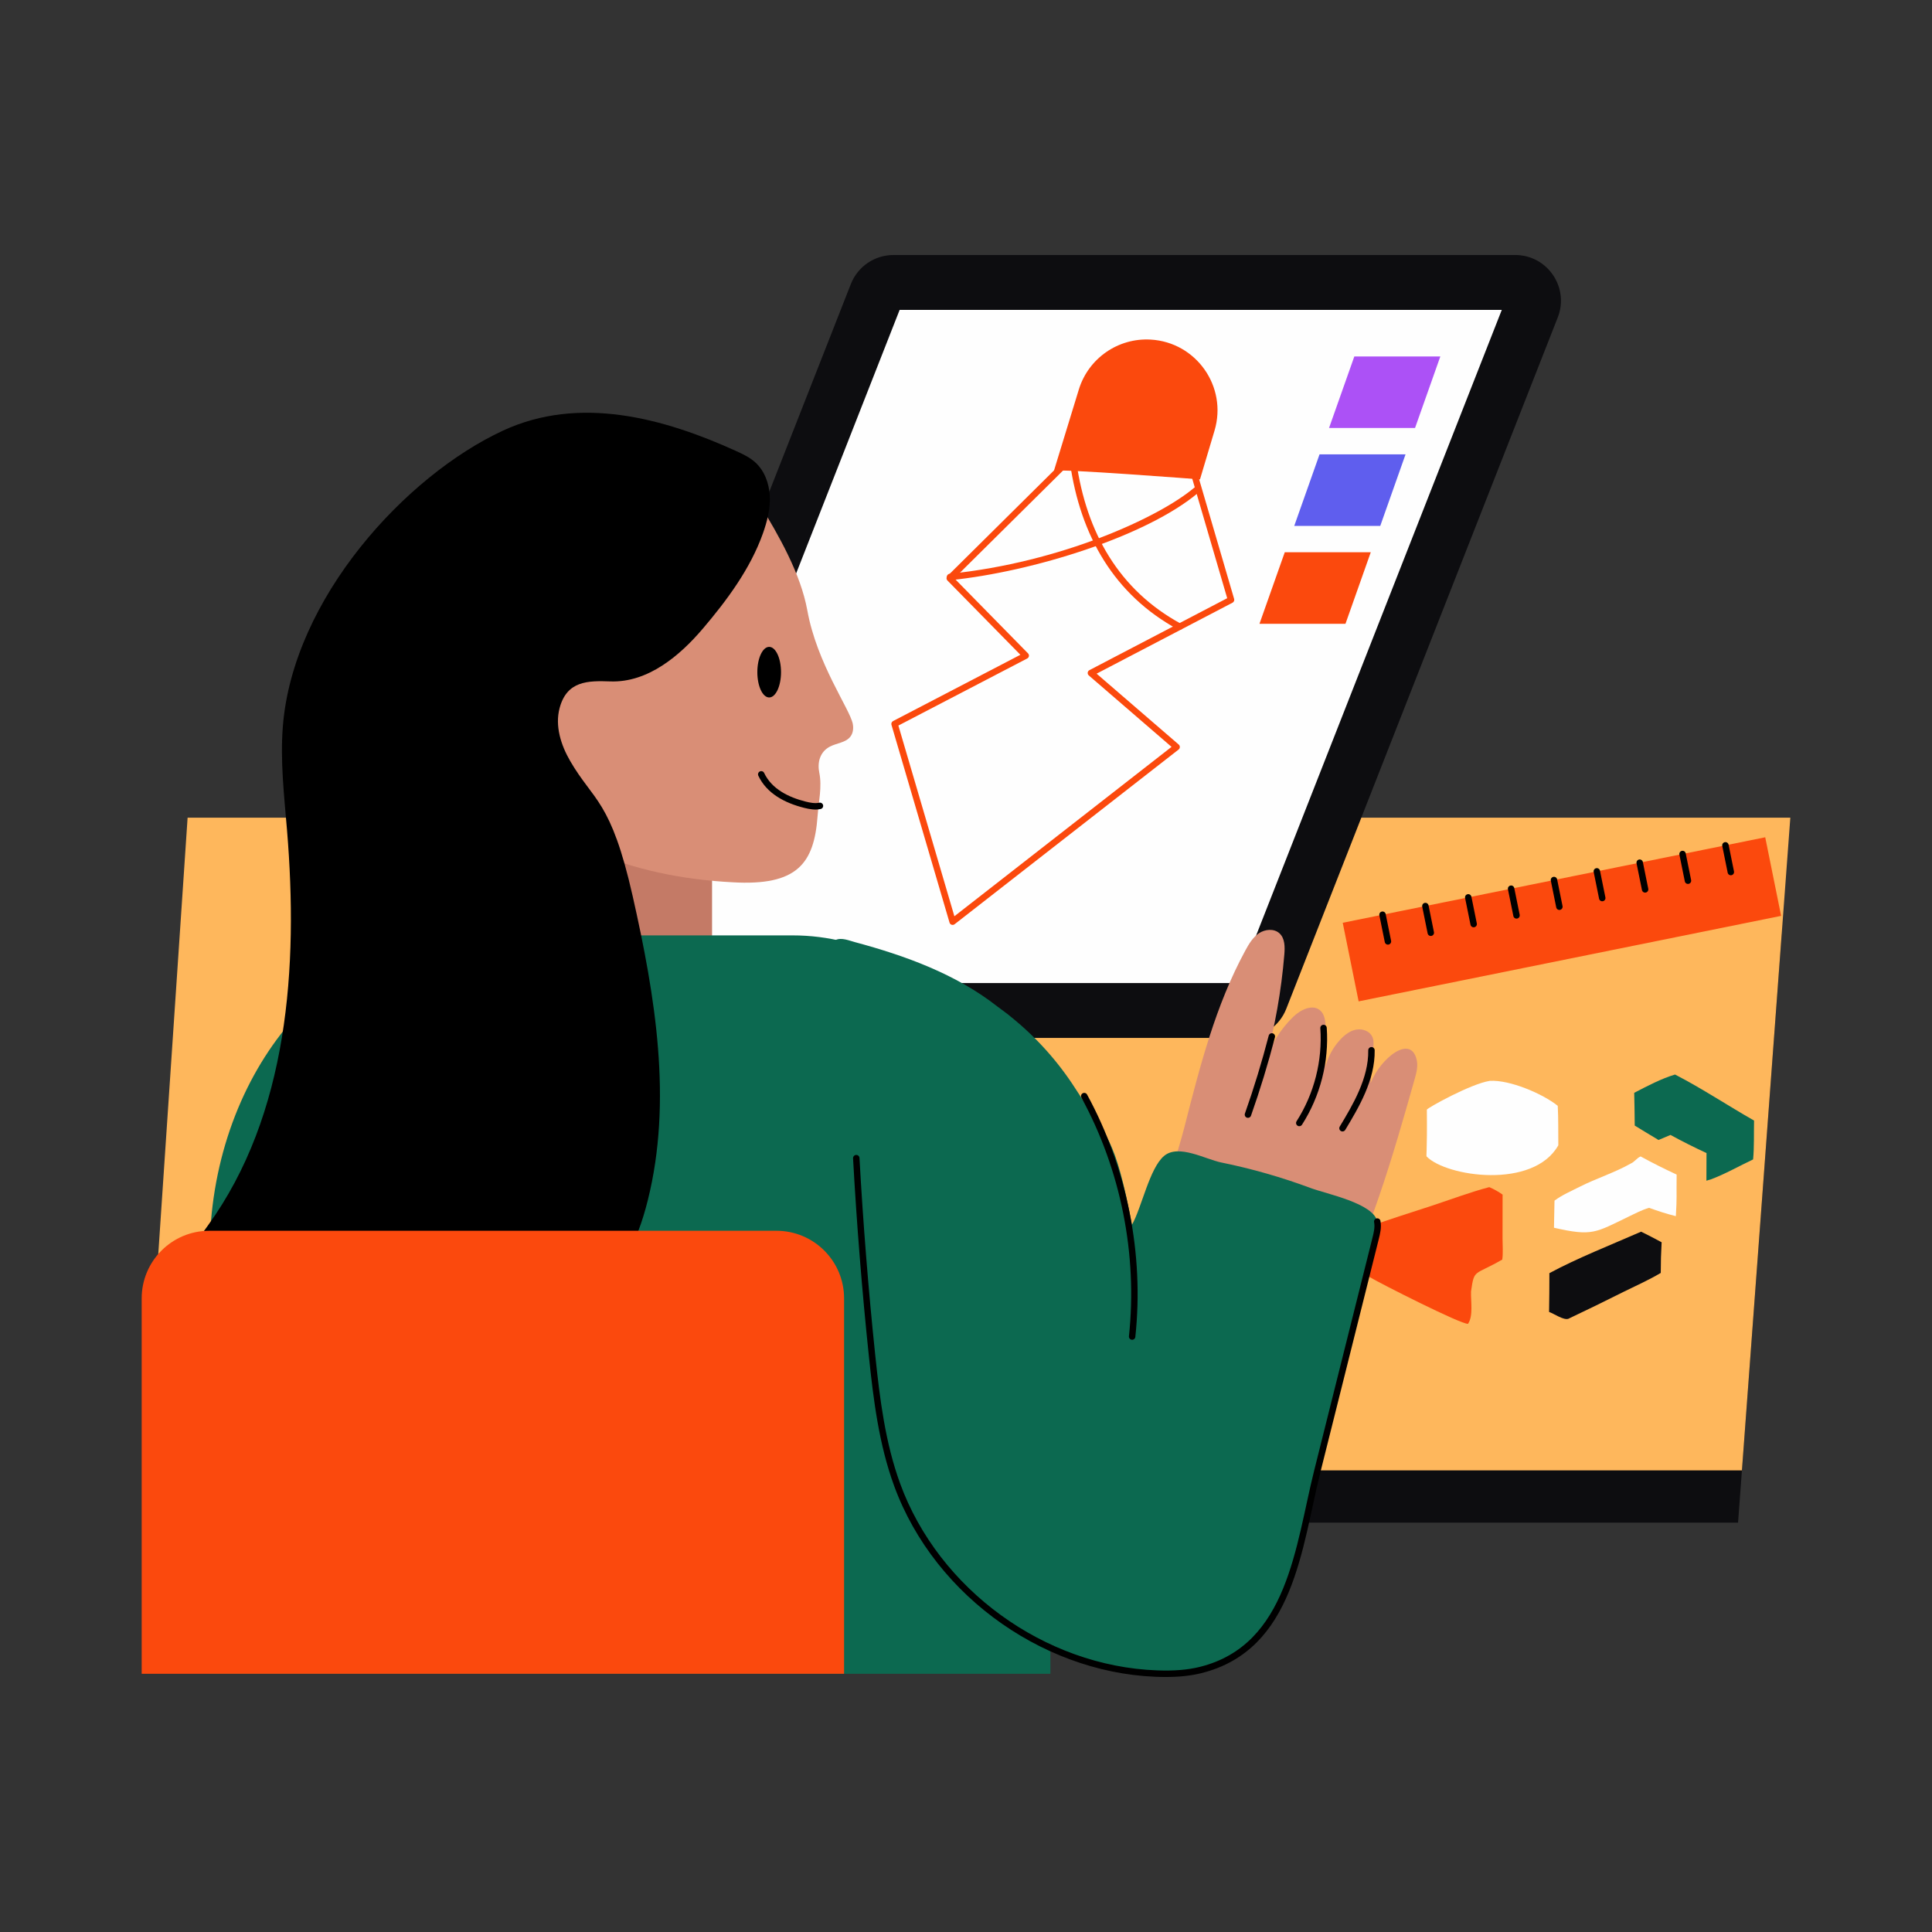
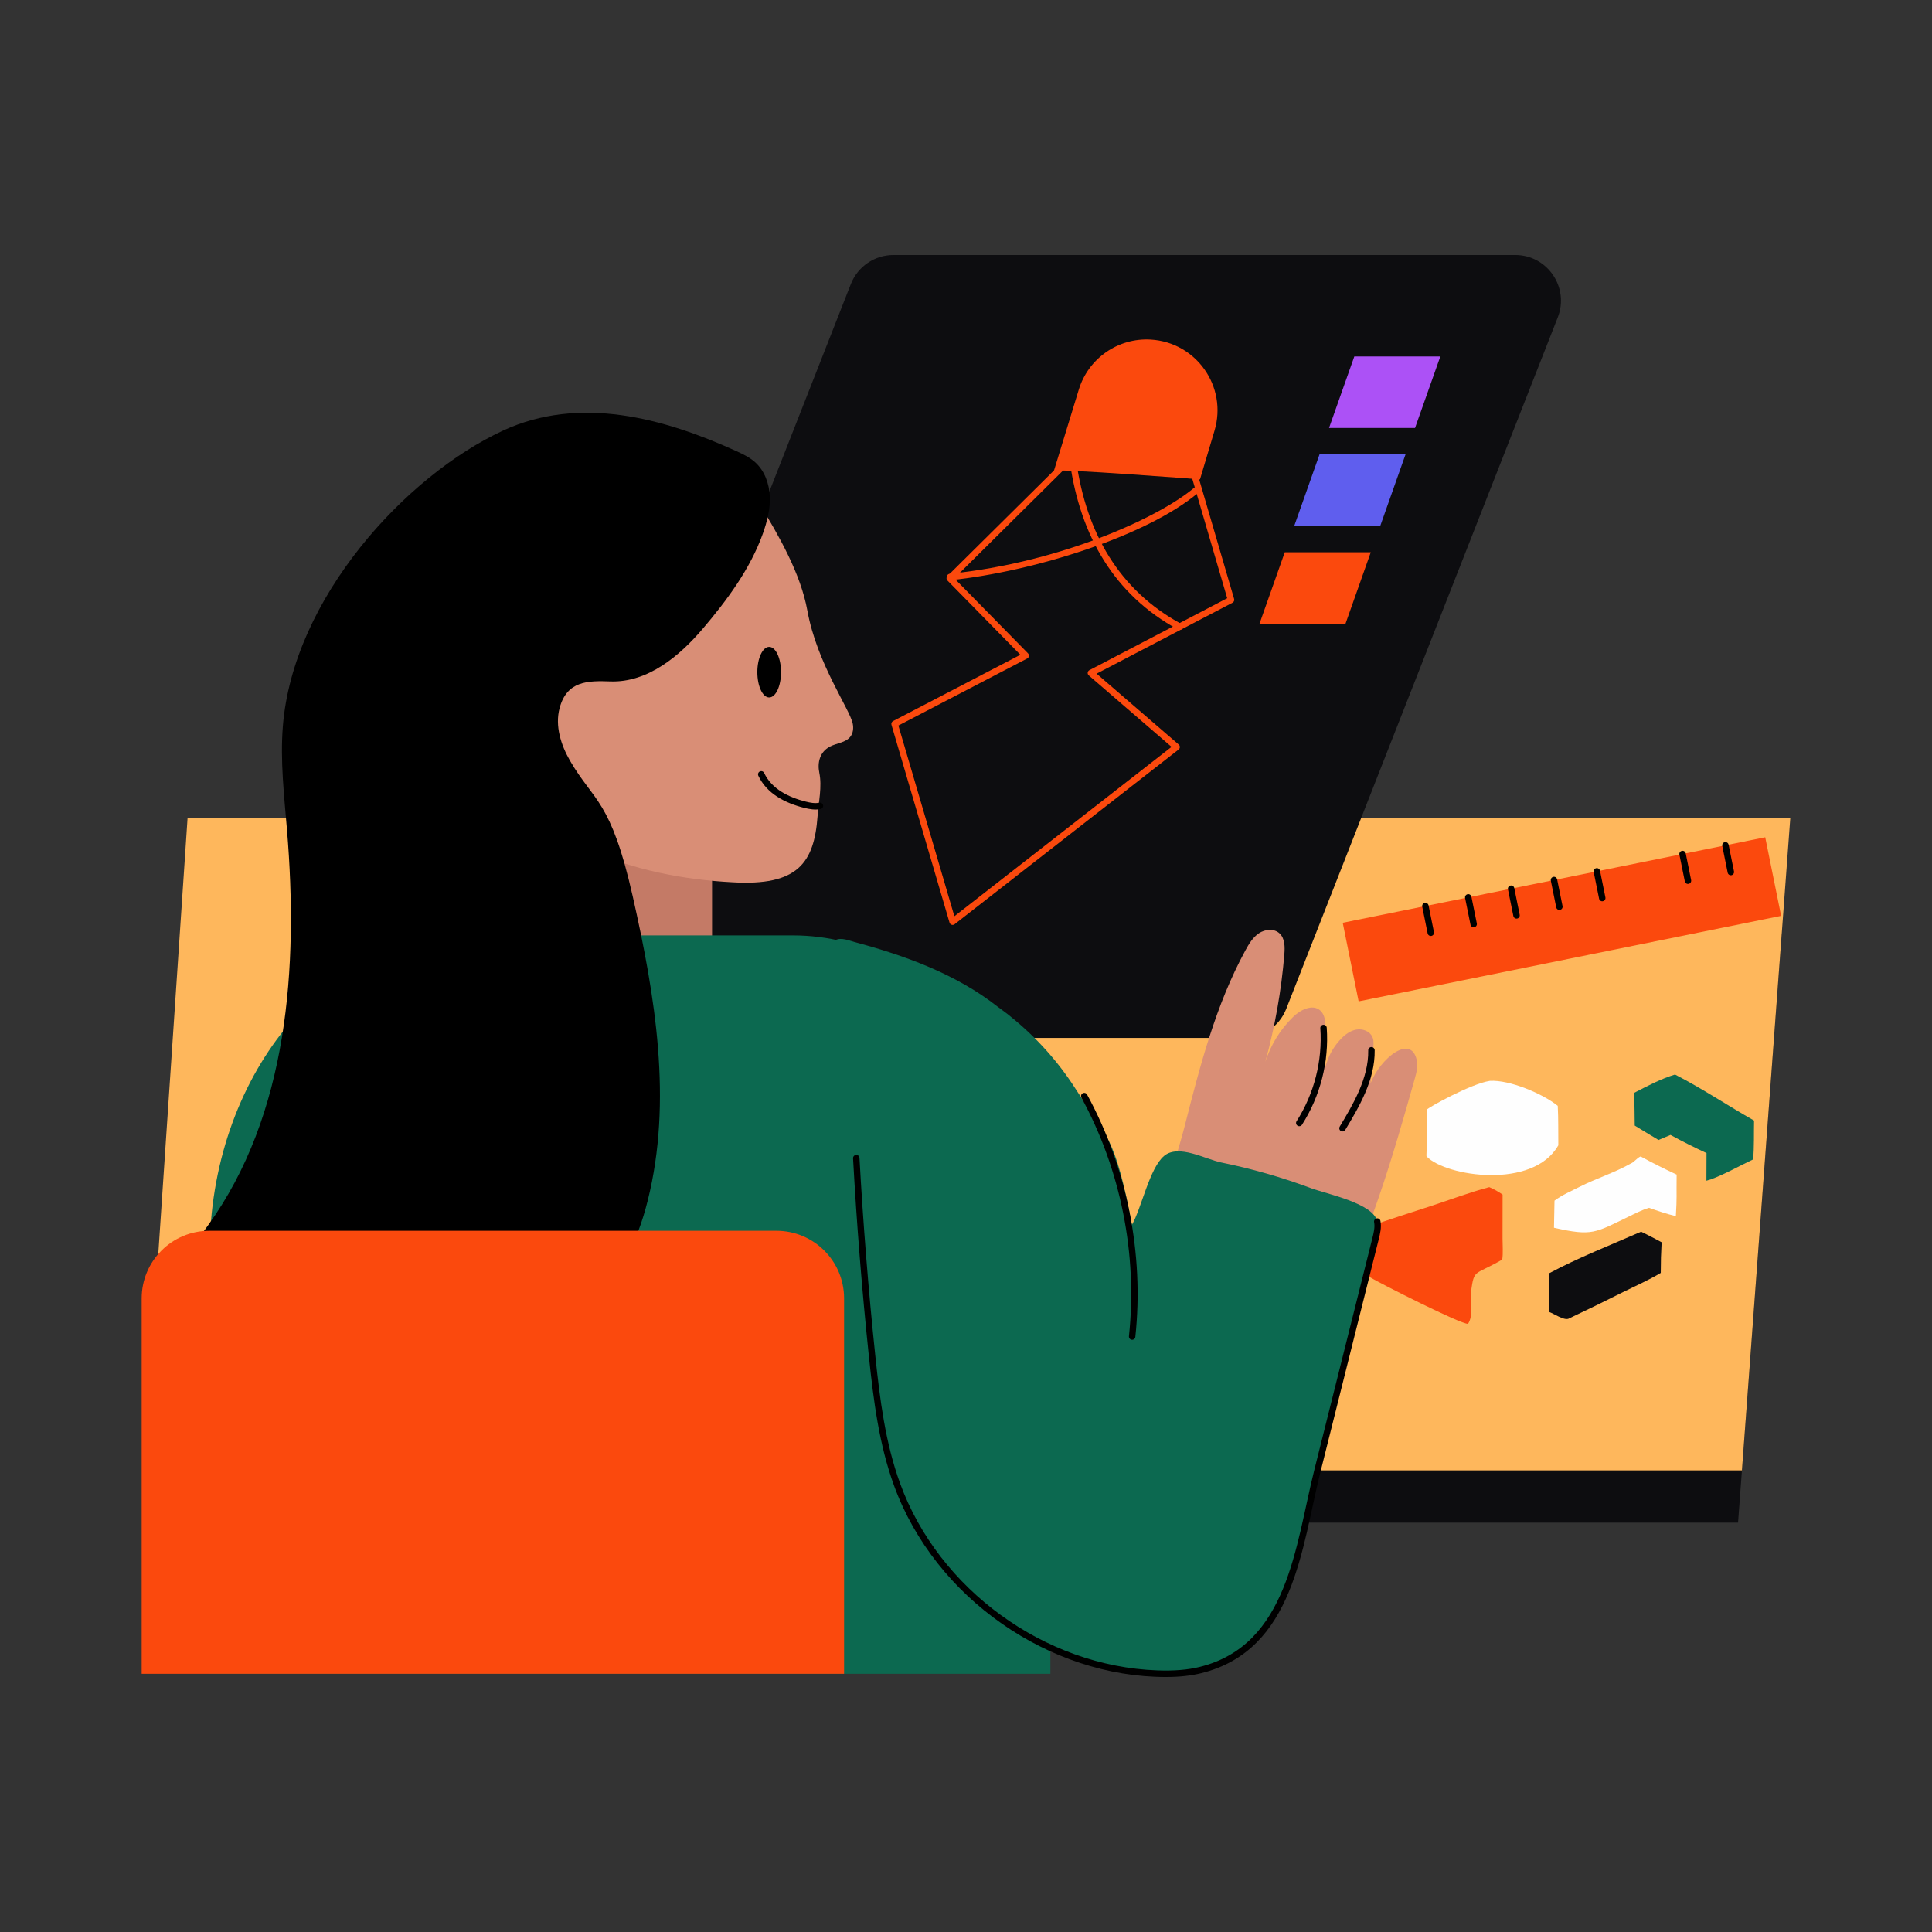
<svg xmlns="http://www.w3.org/2000/svg" id="Layer_1" style="enable-background:new 0 0 600 600" version="1.1" viewBox="0 0 600 600" x="0" y="0">
  <rect x="0" y="0" width="600" height="600" fill="#333333" stroke="none" />
  <g id="Digital_Art_1_">
    <g id="Digital_Art">
      <g>
        <g>
          <polygon points="553.317 290.12 539.769 472.86 44.577 472.86 56.56 290.12" style="fill:#0d0d10" />
          <polygon points="556 253.933 540.972 456.636 44.64 456.636 58.262 253.933" style="fill:#feb75c" />
        </g>
        <g>
          <path d="M386.236,322.328H193.13c-10.005,0-16.872-10.073-13.214-19.386&#13;&#10;     l84.326-214.738c2.134-5.434,7.377-9.008,13.214-9.008h193.106&#13;&#10;     c10.005,0,16.872,10.073,13.214,19.386l-84.326,214.738&#13;&#10;     C397.317,318.755,392.074,322.328,386.236,322.328z" style="fill:#0d0d10" />
-           <polygon points="197.296 305.292 279.393 96.233 466.397 96.233 384.3 305.292" style="fill:#fefefe" />
        </g>
        <g>
          <path d="M509.646,382.516c2.166,1.019,4.272,2.159,6.387,3.281&#13;&#10;     c-0.183,3.17-0.272,6.343-0.268,9.519c-3.642,2.167-7.593,3.931-11.398,5.8&#13;&#10;     c-5.744,2.887-11.521,5.707-17.331,8.458c-1.536,0.446-4.357-1.572-5.956-2.142&#13;&#10;     c0.07-4.015,0.102-8.03,0.098-12.046&#13;&#10;     C489.931,390.673,500.451,386.546,509.646,382.516z" style="fill:#0d0d10" />
          <path d="M506.437,361.355c1.236-0.533,1.835-1.698,3.079-2.211&#13;&#10;     c3.677,2.019,7.375,3.864,11.182,5.63c-0.096,7.039,0.126,6.746-0.243,12.913&#13;&#10;     c-2.851-0.689-5.571-1.613-8.333-2.587c-2.16,0.631-4.219,1.708-6.24,2.685&#13;&#10;     c-10.497,5.077-11.353,6.212-23.279,3.502l0.163-8.417&#13;&#10;     c2.329-1.748,5.259-3.006,7.852-4.32&#13;&#10;     C495.697,365.973,501.484,364.166,506.437,361.355" style="fill:#fefefe" />
          <path d="M520.202,333.705c8.415,4.342,16.314,9.616,24.538,14.294&#13;&#10;     c-0.09,3.999,0.072,8.091-0.295,12.069&#13;&#10;     c-4.291,2.023-8.664,4.533-13.087,6.187l-1.418,0.421l0.032-8.582&#13;&#10;     c-3.807-1.766-7.505-3.611-11.182-5.63c-1.244,0.513-2.485,1.037-3.721,1.57&#13;&#10;     c-2.477-1.466-4.927-2.984-7.388-4.478c-0.026-3.391-0.08-6.782-0.16-10.172&#13;&#10;     C511.521,337.308,515.885,334.988,520.202,333.705z" style="fill:#0c6950" />
          <path d="M462.686,335.671c6.105-0.381,16.4,3.976,21.087,7.756&#13;&#10;     c0.22,4.057,0.119,8.189,0.176,12.256c-7.78,13.752-34.719,9.761-40.868,3.503&#13;&#10;     c-0.257-0.262,0.177-0.761,0.041-14.564&#13;&#10;     C443.117,344.167,456.841,336.538,462.686,335.671z" style="fill:#fefefe" />
          <path d="M462.507,368.676c1.502,0.647,2.799,1.379,4.136,2.322&#13;&#10;     l-0.017,13.598c-0.003,2.113,0.212,4.494-0.087,6.578&#13;&#10;     c-8.853,5.088-8.663,2.781-9.695,9.872c-0.121,2.941,0.762,7.634-0.948,10.079&#13;&#10;     c-2.108,0.209-27.382-12.594-30.751-14.635l-0.026-7.859&#13;&#10;     c-0.205-2.508-0.213-5.003-0.315-7.513c6.49-2.438,13.193-4.464,19.777-6.638&#13;&#10;     C450.573,372.504,456.391,370.293,462.507,368.676z" style="fill:#fb490d" />
        </g>
        <path d="M367.849,349.965c4.782-18.777,9.65-37.778,18.911-54.797&#13;&#10;    c1.094-2.01,2.312-4.059,4.213-5.333c1.902-1.274,4.677-1.531,6.369,0.01&#13;&#10;    c1.728,1.575,1.711,4.256,1.518,6.587c-0.933,11.264-2.913,22.441-5.906,33.34&#13;&#10;    c1.677-5.254,4.66-10.086,8.607-13.938c2.292-2.237,6.07-4.145,8.46-2.013&#13;&#10;    c1.346,1.201,1.573,3.191,1.665,4.992c0.216,4.227,0.178,8.466-0.112,12.688&#13;&#10;    c0.795-3.254,2.447-6.295,4.743-8.734c1.334-1.416,2.965-2.67,4.879-3.018&#13;&#10;    c1.914-0.348,4.13,0.438,4.964,2.196c0.687,1.448,0.479,1.96-0.518,14.444&#13;&#10;    c3.099-7.826,12.589-15.379,14.352-7.116c0.416,1.949-0.127,3.96-0.668,5.878&#13;&#10;    c-6.894,24.47-14.072,49.065-25.799,71.621&#13;&#10;    c-2.656,5.109-5.836,10.387-11.011,12.91&#13;&#10;    c-6.329,3.085-14.218,1.113-19.792-3.188s-9.266-10.554-12.535-16.79&#13;&#10;    C357.536,375.571,363.862,365.622,367.849,349.965z" style="fill:#d98e76" />
        <g>
-           <path d="M387.23,347.098c-0.521-0.184-0.794-0.755-0.61-1.276&#13;&#10;     c2.799-7.924,5.284-16.066,7.39-24.198c0.138-0.535,0.684-0.855,1.219-0.718&#13;&#10;     c0.534,0.139,0.855,0.684,0.717,1.219c-2.119,8.188-4.622,16.384-7.438,24.363&#13;&#10;     C388.323,347.008,387.753,347.283,387.23,347.098z" />
-         </g>
+           </g>
        <g>
          <path d="M402.965,349.594c-0.466-0.298-0.601-0.916-0.303-1.381&#13;&#10;     c5.464-8.529,8.083-18.79,7.376-28.892c-0.039-0.551,0.376-1.029,0.927-1.067&#13;&#10;     c0.567-0.038,1.029,0.377,1.067,0.928c0.738,10.528-1.991,21.221-7.687,30.11&#13;&#10;     C404.048,349.757,403.428,349.892,402.965,349.594z" />
        </g>
        <g>
          <path d="M416.411,351.243c-0.474-0.285-0.627-0.899-0.343-1.373&#13;&#10;     c4.008-6.67,8.995-14.972,8.851-23.68c-0.009-0.552,0.432-1.007,0.983-1.017&#13;&#10;     c0.006,0,0.012,0,0.017,0c0.545,0,0.991,0.437,1,0.983&#13;&#10;     c0.153,9.28-4.997,17.854-9.136,24.743&#13;&#10;     C417.499,351.373,416.885,351.527,416.411,351.243z" />
        </g>
        <g>
          <g>
            <g>
              <g>
                <g>
                  <rect height="57.35" style="fill:#c47a66" transform="rotate(-180 196.795 267.966)" width="48.681" x="172.454" y="239.291" />
                  <g>
                    <g>
                      <path d="M156.153,213.775c-0.875,5.739-1.632,13.213-0.498,18.929&#13;&#10;           c5.751,28.993,42.14,39.769,71.779,41.291&#13;&#10;           c20.232,1.201,25.394-5.89,26.473-20.56&#13;&#10;           c0.319-4.331,1.421-9.148,0.539-13.427&#13;&#10;           c-0.653-3.167,0.14-6.491,3.28-8.141&#13;&#10;           c2.141-1.125,4.978-1.212,6.415-3.158&#13;&#10;           c0.814-1.101,0.957-2.586,0.693-3.93&#13;&#10;           c-0.9-4.579-11.126-18.7-14.107-35.181&#13;&#10;           c-2.071-11.451-8.873-23.311-14.898-33.176&#13;&#10;           c-1.362-2.231-2.801-4.451-4.698-6.25&#13;&#10;           C210.101,130.239,162.314,173.381,156.153,213.775z" style="fill:#d98e76" />
                    </g>
                  </g>
                  <ellipse cx="238.875" cy="208.747" rx="3.679" ry="7.855" />
                  <g>
                    <path d="M249.729,250.884c-5.946-1.49-11.607-4.426-14.222-9.976&#13;&#10;          c-0.235-0.5-0.021-1.095,0.478-1.331&#13;&#10;          c0.501-0.236,1.097-0.021,1.331,0.478&#13;&#10;          c2.35,4.984,7.598,7.561,12.899,8.888&#13;&#10;          c1.391,0.349,2.865,0.632,4.222,0.346c0.538-0.113,1.07,0.232,1.185,0.772&#13;&#10;          c0.114,0.541-0.231,1.071-0.772,1.185&#13;&#10;          C253.131,251.609,251.418,251.307,249.729,250.884z" />
                  </g>
                </g>
              </g>
            </g>
            <path d="M326.204,389.411v130.393H65.104V389.411&#13;&#10;      c0-54.622,35.833-98.917,80.019-98.917h101.063&#13;&#10;      C290.373,290.493,326.204,334.789,326.204,389.411z" style="fill:#0c6950" />
            <path d="M254.334,334.492c2.243,6.472,4.495,12.972,7.55,19.115&#13;&#10;      c1.385,2.786,3.675,5.512,4.175,8.518c0.628,3.773,0.47,7.853,0.724,11.674&#13;&#10;      c1.047,15.721,2.391,31.422,4.03,47.092&#13;&#10;      c1.423,13.607,3.103,27.335,7.796,40.187&#13;&#10;      c12.102,33.138,45.432,57.374,80.687,58.672&#13;&#10;      c4.565,0.168,9.179-0.02,13.61-1.126&#13;&#10;      c28.189-7.039,30.367-38.439,36.195-61.711&#13;&#10;      c6.031-24.079,12.061-48.158,18.092-72.237&#13;&#10;      c0.436-1.743,0.875-3.554,0.529-5.317&#13;&#10;      c-1.115-5.669-15.811-8.581-20.604-10.37&#13;&#10;      c-9.073-3.386-18.414-6.056-27.905-7.98&#13;&#10;      c-4.802-0.973-13.205-5.801-17.7-2.022&#13;&#10;      c-4.514,3.795-6.934,16.002-9.973,21.396&#13;&#10;      c-5.314-27.915-7.743-26.977-17.588-42.341&#13;&#10;      c-5.378-8.394-12.129-15.905-19.888-22.164&#13;&#10;      c-1.361-1.184-2.886-2.179-4.305-3.291&#13;&#10;      c-12.821-10.056-28.53-15.778-44.267-20.002&#13;&#10;      c-1.785-0.479-4.167-1.523-5.982-0.654c-2.034,0.975-2.789,3.618-3.66,5.483&#13;&#10;      c-1.227,2.629-2.693,5.006-3.605,7.797&#13;&#10;      c-1.77,5.417-2.28,11.252-1.398,16.886&#13;&#10;      C251.512,326.342,252.926,330.43,254.334,334.492z" style="fill:#0c6950" />
            <g>
              <path d="M362.075,520.803c-36.036,0-71.597-24.308-84.405-59.382&#13;&#10;       c-4.688-12.838-6.39-26.448-7.852-40.426&#13;&#10;       c-2.122-20.293-3.769-40.906-4.894-61.265&#13;&#10;       c-0.031-0.551,0.392-1.023,0.942-1.054c0.573-0.026,1.023,0.392,1.054,0.943&#13;&#10;       c1.124,20.327,2.768,40.906,4.886,61.167&#13;&#10;       c1.449,13.849,3.132,27.324,7.742,39.947&#13;&#10;       c12.004,32.872,44.812,56.729,79.784,58.016&#13;&#10;       c5.313,0.197,9.55-0.152,13.331-1.097&#13;&#10;       c27.386-6.838,29.644-37.73,35.468-60.984l18.092-72.237&#13;&#10;       c0.388-1.548,0.827-3.303,0.517-4.881c-0.106-0.542,0.246-1.067,0.788-1.174&#13;&#10;       c0.549-0.108,1.068,0.247,1.175,0.789c0.396,2.017-0.101,4.001-0.54,5.753&#13;&#10;       l-18.092,72.237c-5.847,23.346-8.081,55.237-36.923,62.438&#13;&#10;       C369.881,520.41,366.31,520.803,362.075,520.803z" />
            </g>
          </g>
          <g>
            <path d="M351.493,416.073c-0.55-0.058-0.947-0.551-0.889-1.1&#13;&#10;      c2.702-25.375-2.539-51.689-14.76-74.093&#13;&#10;      c-0.265-0.485-0.086-1.092,0.399-1.357c0.481-0.265,1.092-0.086,1.356,0.399&#13;&#10;      c12.413,22.758,17.737,49.486,14.992,75.263&#13;&#10;      C352.534,415.738,352.035,416.133,351.493,416.073z" />
          </g>
        </g>
        <path d="M87.841,225.597c-0.845,10.728,0.407,21.493,1.296,32.217&#13;&#10;    c3.526,42.533,0.416,88.296-24.624,122.857&#13;&#10;    c-2.645,3.65-5.642,7.489-5.742,11.995&#13;&#10;    c-0.17,7.633,7.736,12.693,14.832,15.51&#13;&#10;    c35.613,14.137,97.216,20.406,120.191-16.767&#13;&#10;    c3.519-5.694,5.742-12.1,7.369-18.593c7.743-30.901,2.335-63.475-4.686-94.548&#13;&#10;    c-6.754-29.887-12.107-29.364-19.404-41.933&#13;&#10;    c-2.88-4.96-4.76-10.893-3.283-16.435c2.261-8.481,8.774-8.532,15.764-8.28&#13;&#10;    c11.651,0.419,21.552-7.978,28.668-16.332&#13;&#10;    c7.491-8.794,14.789-18.605,18.698-29.6c1.319-3.711,2.313-7.609,2.145-11.543&#13;&#10;    s-1.611-7.936-4.536-10.574c-1.688-1.522-3.771-2.522-5.839-3.464&#13;&#10;    c-22.603-10.287-48.722-17.387-72.489-6.371&#13;&#10;    C126.053,147.711,90.978,185.754,87.841,225.597z" />
        <path d="M262.139,519.803H44V403.228c0-11.598,9.402-21,21-21h176.139&#13;&#10;    c11.598,0,21,9.402,21,21V519.803z" style="fill:#fb490d" />
        <g>
          <path d="M327.3,146.23c0.742-0.799,45.368,2.647,45.368,2.647&#13;&#10;     l4.516-15.149c4.059-13.615-5.651-27.452-19.835-28.267l-0.007-0&#13;&#10;     c-10.127-0.582-19.341,5.832-22.311,15.531L327.3,146.23z" style="fill:#fb490d" />
          <g>
            <path d="M294.887,286.524l-18.036-61.423&#13;&#10;      c-0.134-0.458,0.074-0.948,0.498-1.169l39.54-20.583l-22.647-23.063&#13;&#10;      c-0.386-0.393-0.381-1.023,0.01-1.411l36.316-35.99&#13;&#10;      c0.393-0.388,1.025-0.386,1.414,0.006c0.389,0.393,0.386,1.025-0.006,1.415&#13;&#10;      l-35.609,35.29l22.896,23.316c0.468,0.478,0.345,1.277-0.252,1.588&#13;&#10;      l-40.009,20.827l17.39,59.223l67.443-52.601l-25.697-22.181&#13;&#10;      c-0.533-0.459-0.436-1.316,0.19-1.643l42.792-22.344l-11.201-38.28&#13;&#10;      c-0.155-0.53,0.149-1.085,0.679-1.241c0.531-0.156,1.086,0.149,1.241,0.679&#13;&#10;      l11.432,39.068c0.134,0.458-0.074,0.946-0.497,1.167l-42.215,22.042&#13;&#10;      l25.506,22.015c0.477,0.411,0.459,1.158-0.038,1.545l-69.564,54.255&#13;&#10;      C295.905,287.463,295.087,287.203,294.887,286.524z" style="fill:#fb490d" />
          </g>
        </g>
        <g>
          <path d="M294.04,179.291c-0.056-0.549,0.344-1.041,0.893-1.097&#13;&#10;     c34.658-3.556,65.066-17.535,75.962-26.747c0.422-0.357,1.052-0.303,1.409,0.118&#13;&#10;     c0.356,0.422,0.304,1.053-0.118,1.409&#13;&#10;     c-16.083,13.596-51.509,24.588-77.048,27.208&#13;&#10;     C294.607,180.242,294.098,179.854,294.04,179.291z" style="fill:#fb490d" />
        </g>
        <g>
          <path d="M365.869,195.502c-19.885-10.782-30.357-29.188-33.573-51.761&#13;&#10;     c-0.078-0.547,0.303-1.053,0.849-1.131c0.549-0.081,1.054,0.302,1.132,0.849&#13;&#10;     c3.133,21.944,13.213,39.802,32.546,50.285&#13;&#10;     c0.485,0.263,0.666,0.87,0.402,1.355&#13;&#10;     C366.96,195.588,366.35,195.764,365.869,195.502z" style="fill:#fb490d" />
        </g>
        <polygon points="439.452 132.917 412.743 132.917 420.598 110.697 447.308 110.697" style="fill:#ac51f6" />
        <polygon points="428.65 163.322 401.941 163.322 409.797 141.101 436.506 141.101" style="fill:#5f5eee" />
        <polygon points="417.849 193.726 391.139 193.726 398.995 171.506 425.705 171.506" style="fill:#fb490d" />
        <g>
          <rect height="133.87" style="fill:#fb490d" transform="rotate(78.56 485.071 285.503)" width="24.9" x="472.621" y="218.568" />
          <g>
            <g>
              <path d="M536.545,271.018l-1.678-8.292c-0.109-0.541,0.241-1.069,0.782-1.178&#13;&#10;       c0.539-0.11,1.069,0.241,1.179,0.782l1.678,8.292&#13;&#10;       c0.109,0.541-0.241,1.069-0.782,1.178&#13;&#10;       C537.192,271.909,536.657,271.566,536.545,271.018z" />
            </g>
            <g>
              <path d="M523.233,273.711l-1.678-8.292c-0.109-0.541,0.241-1.069,0.782-1.178&#13;&#10;       c0.542-0.111,1.068,0.241,1.179,0.782l1.678,8.292&#13;&#10;       c0.109,0.541-0.241,1.069-0.782,1.178&#13;&#10;       C523.881,274.602,523.345,274.259,523.233,273.711z" />
            </g>
            <g>
-               <path d="M509.923,276.404l-1.679-8.292c-0.109-0.541,0.241-1.069,0.782-1.178&#13;&#10;       c0.54-0.109,1.068,0.24,1.179,0.782l1.679,8.292&#13;&#10;       c0.109,0.541-0.241,1.069-0.782,1.178&#13;&#10;       C510.57,277.295,510.035,276.953,509.923,276.404z" />
-             </g>
+               </g>
            <g>
              <path d="M496.611,279.097l-1.679-8.292c-0.109-0.541,0.241-1.069,0.782-1.178&#13;&#10;       c0.543-0.11,1.069,0.241,1.179,0.782l1.679,8.292&#13;&#10;       c0.109,0.541-0.241,1.069-0.782,1.178&#13;&#10;       C497.259,279.989,496.723,279.646,496.611,279.097z" />
            </g>
            <g>
              <path d="M483.3,281.79l-1.679-8.292c-0.109-0.541,0.241-1.069,0.782-1.178&#13;&#10;       c0.542-0.111,1.068,0.241,1.179,0.782l1.679,8.292&#13;&#10;       c0.109,0.541-0.241,1.069-0.782,1.178&#13;&#10;       C483.947,282.681,483.412,282.339,483.3,281.79z" />
            </g>
            <g>
              <path d="M469.988,284.484l-1.679-8.292c-0.109-0.541,0.241-1.069,0.782-1.178&#13;&#10;       c0.54-0.109,1.068,0.24,1.179,0.782l1.679,8.292&#13;&#10;       c0.109,0.541-0.241,1.069-0.782,1.178&#13;&#10;       C470.636,285.375,470.1,285.032,469.988,284.484z" />
            </g>
            <g>
              <path d="M456.677,287.177l-1.678-8.292c-0.109-0.541,0.241-1.069,0.782-1.178&#13;&#10;       c0.542-0.11,1.068,0.241,1.179,0.782l1.678,8.292&#13;&#10;       c0.109,0.541-0.241,1.069-0.782,1.178&#13;&#10;       C457.324,288.068,456.789,287.726,456.677,287.177z" />
            </g>
            <g>
              <path d="M443.365,289.87l-1.678-8.292c-0.109-0.541,0.241-1.069,0.782-1.178&#13;&#10;       c0.54-0.111,1.068,0.241,1.179,0.782l1.678,8.292&#13;&#10;       c0.109,0.541-0.241,1.069-0.782,1.178&#13;&#10;       C444.013,290.761,443.477,290.419,443.365,289.87z" />
            </g>
            <g>
-               <path d="M430.054,292.563l-1.678-8.292c-0.109-0.541,0.241-1.069,0.782-1.178&#13;&#10;       c0.543-0.108,1.069,0.24,1.179,0.782l1.678,8.292&#13;&#10;       c0.109,0.541-0.241,1.069-0.782,1.178&#13;&#10;       C430.701,293.454,430.165,293.112,430.054,292.563z" />
-             </g>
+               </g>
          </g>
        </g>
      </g>
    </g>
  </g>
</svg>